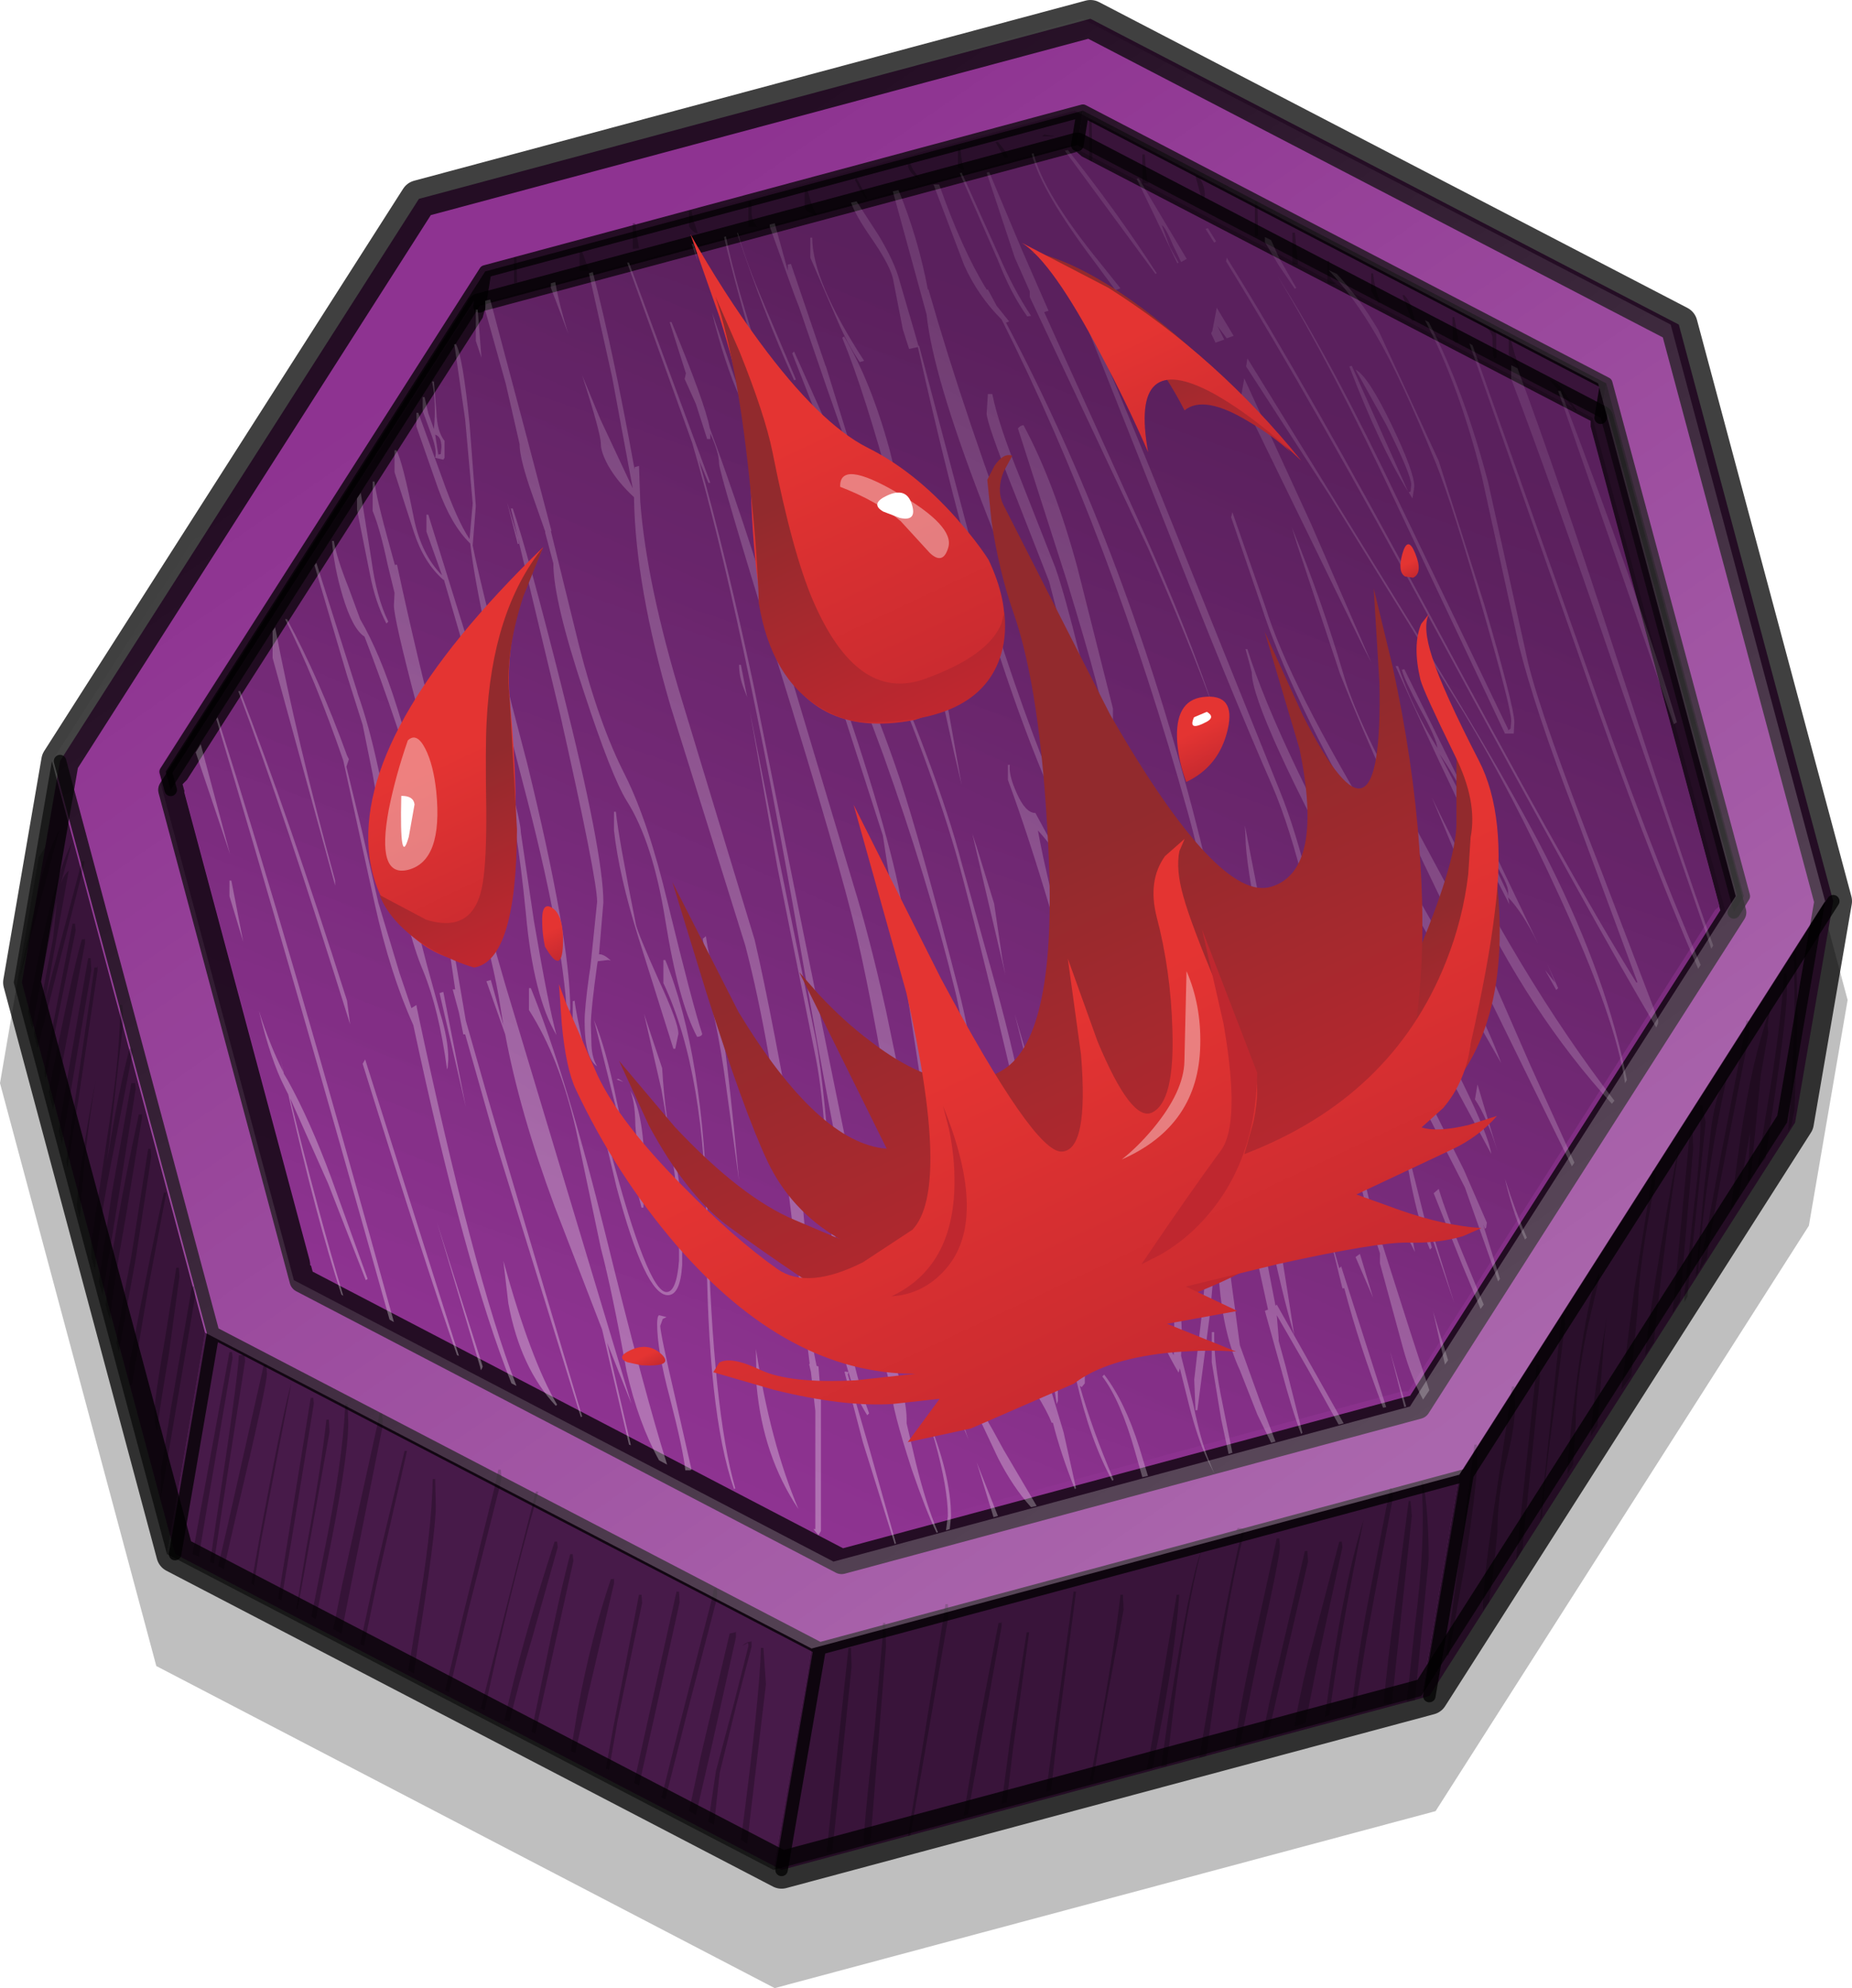
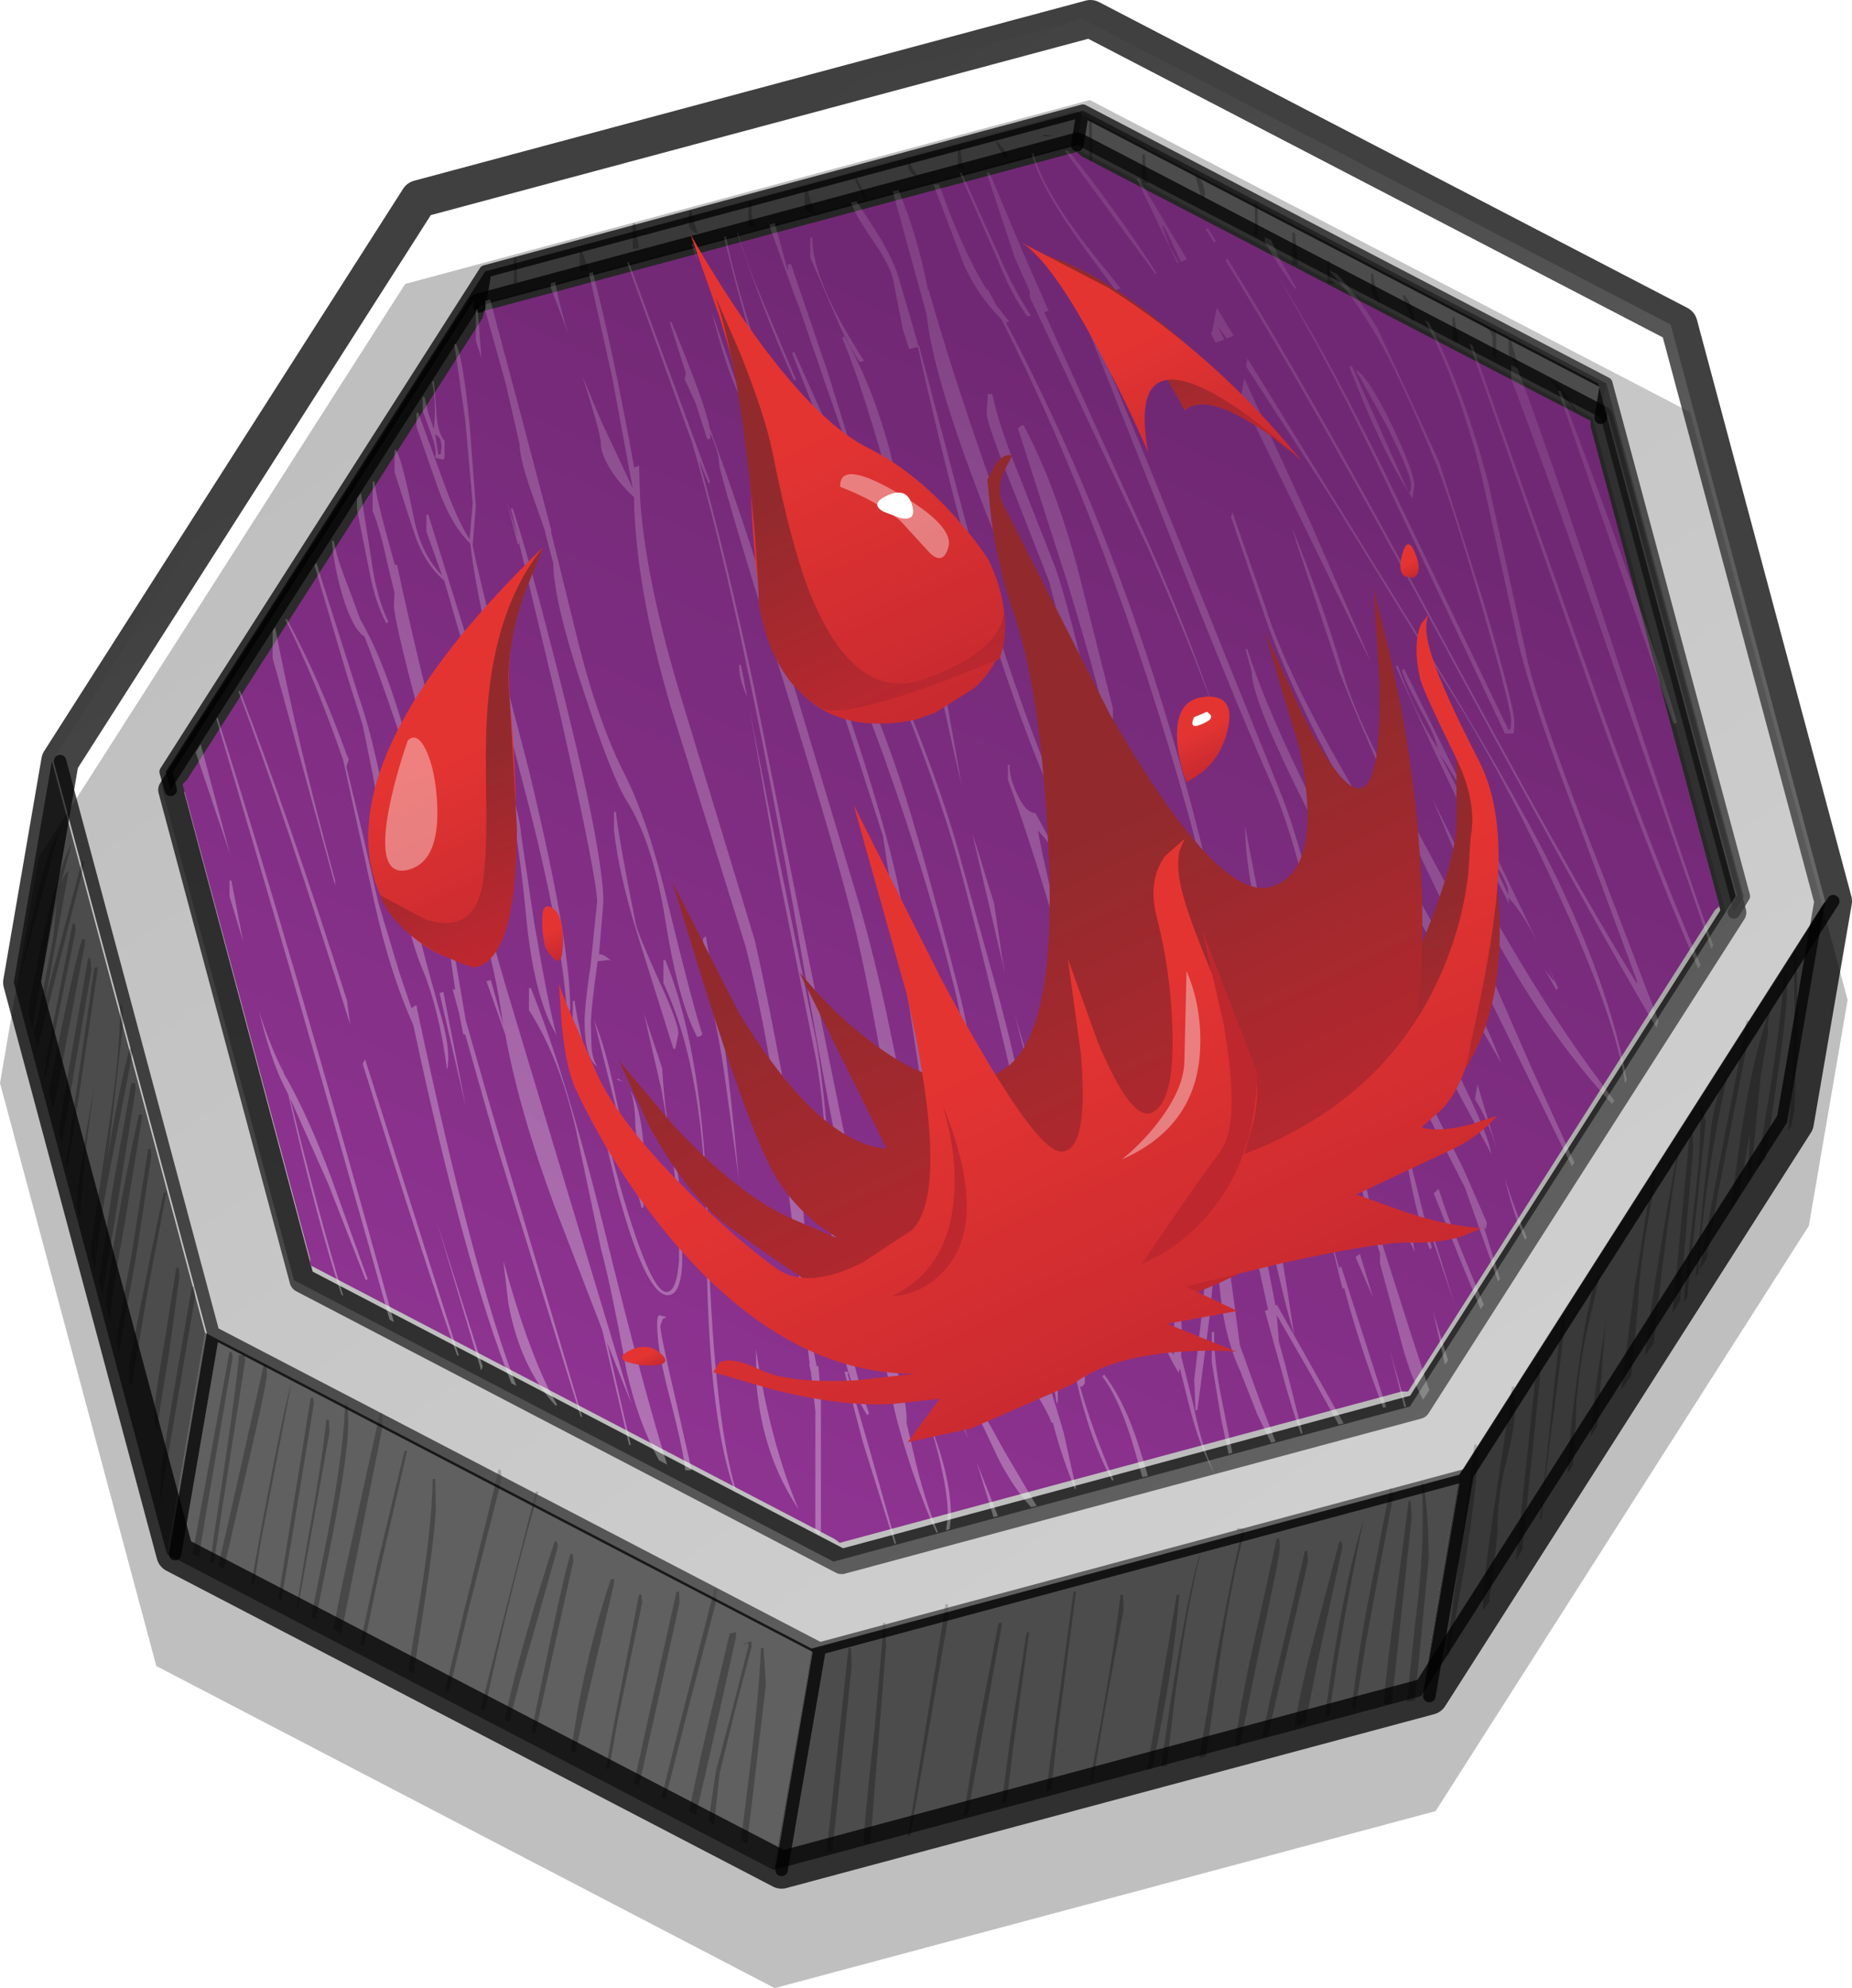
<svg xmlns="http://www.w3.org/2000/svg" xmlns:xlink="http://www.w3.org/1999/xlink" width="148.1px" height="158.95px">
  <g transform="matrix(1, 0, 0, 1, -206.6, -323)">
    <use xlink:href="#object-0" width="148.1" height="158.95" transform="matrix(1, 0, 0, 1, 206.6, 323)" filter="url(#filter-object-0)" />
    <use xlink:href="#object-2" width="97.05" height="111.45" transform="matrix(0.807, -0.38, 0.38, 0.807, 221.1, 360.9)" style="mix-blend-mode: multiply" />
  </g>
  <defs>
    <g transform="matrix(1, 0, 0, 1, 0, 1.5)" id="object-0">
      <use xlink:href="#object-1" width="148.1" height="158.95" transform="matrix(1, 0, 0, 1, 0, -1.5)" />
    </g>
    <g transform="matrix(1, 0, 0, 1, 0, 1.5)" id="object-1">
      <path fill-rule="evenodd" fill="#000000" fill-opacity="0.251" stroke="none" d="M147.75 78.45L144.65 96.5L114.8 143.3L61.95 157.45L12.5 131.7L0 85.1L3.1 67.05L32.4 21.2L87.15 6.5L135.15 31.45L147.75 78.45" />
-       <path fill-rule="evenodd" fill="#8e3391" stroke="none" d="M86.3 59.5L86.1 59.45L86.25 59.55L86.3 59.5M91.85 59.25L91.8 59L91.65 59.4L91.85 59.25M114.75 81.85L114.7 81.85L114.75 82.2L114.75 81.85M146.6 70.55L143.55 88.25L114.3 134.1L62.5 148L14 122.75L1.75 77.05L4.8 59.35L33.5 14.4L87.2 0L134.25 24.45L146.6 70.55M66.4 66.05L66.35 65.9L66.2 66.25L66.4 66.05M76.75 71.25L76.65 71.05L76.7 71.25L76.75 71.25M60.75 66.4L60.8 66.35L60.6 66.3L60.75 66.4M53.95 98.5L53.8 98.15L53.75 98.5L53.95 98.5M52.65 104.85L52.65 104.9L52.8 105.2L52.65 104.85" />
      <path fill="none" stroke="#000000" stroke-opacity="0.749" stroke-width="1" stroke-linecap="round" stroke-linejoin="round" d="M128 31.9L128.45 29.15L86.6 7.35L86.15 10.1M138.65 71.45L139.45 70.15L128.45 29.15M38.35 23L38.35 22.95L38.8 20.2L13.25 60.2L13.65 61.65M114.3 134.1L117.35 116.4L65.55 130.3L62.5 148M14 122.75L17.05 105.05L4.8 59.35M17.05 105.05L65.55 130.3M146.6 70.55L117.35 116.4M38.8 20.2L86.6 7.35" />
      <path fill="none" stroke="#000000" stroke-opacity="0.749" stroke-width="2" stroke-linecap="round" stroke-linejoin="round" d="M86.15 10.1L128 31.9L138.65 71.45L113.4 110.95L67.3 123.35L24.15 100.85L13.65 61.65L38.35 23M38.35 22.95L86.15 10.1" />
      <path fill="none" stroke="#000000" stroke-opacity="0.749" stroke-width="3" stroke-linecap="round" stroke-linejoin="round" d="M143.55 88.25L114.3 134.1L62.5 148L14 122.75L1.75 77.05L4.8 59.35L33.5 14.4L87.2 0L134.25 24.45L146.6 70.55L143.55 88.25" />
      <path fill-rule="evenodd" fill="#000000" fill-opacity="0.6" stroke="none" d="M86.15 10.1L86.6 7.35L128.45 29.15L128 31.9L86.15 10.1" />
      <path fill-rule="evenodd" fill="#000000" fill-opacity="0.702" stroke="none" d="M86.6 7.35L86.15 10.1L38.35 22.95L38.35 23L13.65 61.65L13.25 60.2L38.8 20.2L86.6 7.35" />
      <path fill-rule="evenodd" fill="#000000" fill-opacity="0.502" stroke="none" d="M128 31.9L128.45 29.15L139.45 70.15L138.65 71.45L128 31.9" />
      <path fill-rule="evenodd" fill="#000000" fill-opacity="0.251" stroke="none" d="M126.05 31.4L123.9 28.85Q124.5 28.95 125.1 29.85L126.05 31.25L126.05 31.4M103.55 17.1L103.8 19.65L103.35 19.65L103.35 17.1L103.55 17.1M106.15 19.35L106.3 19.35L106.3 20.3Q106.35 20.95 106.9 21.15L106.65 21.2L106.15 21.15L106.15 19.35M109.65 20.35L109.8 20.35Q110 21.95 110.4 22.65L110.25 22.75L109.65 21.75L109.65 20.35M112.3 22.1Q112.75 22.6 112.85 23.05L113.15 24.1L112.9 24.15L112.15 22.1L112.3 22.1M116.3 23.85L116.65 25.85L116.4 25.9L116.15 25.6L116.15 23.85L116.3 23.85M118.1 24.2L119.6 24.95L119.65 25.25L119.65 27.1L119.5 27.15Q119.35 26.95 119.35 25.6Q119.35 24.65 117.65 24.1L118.1 24.2M91.55 10.85Q91.65 12.7 91.85 13.15L91.35 13.15L91.35 10.85L91.55 10.85M84.35 9.4L83.35 9.4L83.5 9.25L84.35 9.4M87.3 11.4L87.1 11.4L87.1 8.1L87.3 8.1L87.3 8.15L87.35 11.15L87.3 11.4M100.35 17.4L100.35 14.6L100.55 14.6L100.6 17.35L100.35 17.4M96.3 14.4L96.1 14.4L95.6 12.6L95.75 12.55L95.75 12.5L95.8 12.55Q96.35 13.25 96.35 14.15L96.3 14.4M120.8 25.6L121.1 26.7L121.55 28.15L120.65 26.85L120.65 25.6L120.8 25.6M141.1 80.5L141.6 78.85L141.35 80.45L141.4 81.05L140.8 84.5L140 92.65L139.75 93L139.95 89.05L139.7 90.4L139.05 94.15L138.4 95.2L138.95 91.1Q139.85 84.4 141.1 80.55L141.1 80.5M139.9 81.1L138.2 89.7Q136.6 97.9 136.5 99.05L136.45 99.2L135.9 100.05L137.35 92.25L139.4 81.65L139.65 80.1L139.85 80.1L139.9 81.1M141.2 91.1L140.55 91.85L141.2 87.7Q142.4 80.7 142.65 76.55L142.65 76.35L142.85 76.35L142.9 77.7Q142.9 79.95 141.25 90.55L141.2 91.1M132.15 92.1L132.35 92.1L132.4 92.6L132.4 92.7L131.7 96.6Q131 100.9 131 102.75L130.45 108.5L129.65 109.6L130.7 101.5L132 93.3L132.15 92.1M135.35 88.85L135.4 90.3L134.35 102.5L133.75 103.5L135.15 88.85L135.35 88.85M135.9 86.85L136.1 86.85L136.4 88.2L135.65 95.35L135 101.45L134.95 102.15L134.7 102.6L134.7 101.95L135.45 95.05Q136.1 90.05 135.95 87.1L135.9 86.85M132.8 98.25Q133.95 91.25 134.35 89.85Q133.2 96.85 132.25 105.85L131.55 106.9Q131.9 103.55 132.8 98.25M136.85 88.6Q137.25 85.7 138.1 84.6Q136.3 92.8 135.8 100.25L135.6 100.55L136.3 93.25L136.85 88.6M143.75 79.9L143.5 87.2L143.25 88.5L143 88.9Q143.65 81.5 143.45 75.3L143.4 74.6L143.6 74.6L143.65 75L143.75 79.9M72.8 11.6L73 12.05L73.6 12.85Q72.6 12.35 72.6 11.6L72.8 11.6M76.8 10.35Q76.9 11.6 77.1 12L77.05 12.15L76.6 11.85L76.6 10.35L76.8 10.35M80.35 11.15L79.6 9.85L79.8 9.85Q80.6 10.75 80.6 11.1L80.35 11.15M68.75 13.65L68.35 12.85L68.5 12.75L69.35 14.35L69.25 14.4L68.75 13.65M64.35 13.6L64.55 13.6Q65 15.35 65.35 15.65L65.25 15.75L64.5 15.35L64.35 15.1L64.35 13.6M50.6 16.35L50.8 16.35L50.9 17.15L51.1 18.35L50.6 18.4L50.6 16.35M41.1 19.1L41.3 19.1L41.35 21.1L41.1 21.15L41.1 19.1M46.35 20.15L46.35 18.6L46.55 18.6L47.1 20.15L46.35 20.15M59.85 14.6L60.05 14.6L60.1 14.7L60.1 15.55Q60.15 16.3 60.6 16.65L59.85 16.65L59.85 14.6M55.3 15.35L55.4 15.95L55.8 17.15Q55.45 17.15 55.1 16.6L55.1 15.35L55.3 15.35M6.7 67.7L4 78.4L3 82.3L2.7 81.15L3.1 79.5L4.25 73.5L4.55 70.5L2.8 79.35L2.6 80.75L2.45 80.3L2.25 79.4Q4.05 69.25 5.75 65.85L4.85 69.2Q5.1 68.45 5.5 68.1L3.65 78.35L6.55 67.35L6.75 67.35L6.7 67.7M6.05 72.9L4.2 81.95L3.65 84.75L3.55 84.3L3.75 82.95L5.8 72.35L6 72.35L6.05 72.9M6.75 73.6L6.8 73.55L6.8 73.9L4.85 84.2L4.25 87.2L3.9 85.85L3.95 85.5Q5.8 76.1 6.55 73.6L6.75 73.6M2.8 70.9Q3.65 66.75 4.75 64.85L1.55 76.8L1.75 75.75L2.8 70.9M10.85 85.55L9.5 94.1L8.2 102L7.9 100.95L8.95 93.85L10.5 85.1L10.8 85.1L10.85 85.55M10.6 82.65L9.15 90.15Q7.85 96.6 7.6 100.05L7.3 99L7.3 97.9L8.75 88.25Q9.65 82.3 9.6 78.85L9.8 78.85L9.85 80.3L8.75 89.85L8.55 91.35L8.7 90.5Q9.5 85.65 10.35 82.35L10.55 82.35L10.6 82.3L10.6 82.65M7.75 75.85L7.8 75.75L7.8 76.1L6.25 86.55L5.4 91.9L5.3 91.35L5.8 87.85L7.55 75.85L7.75 75.85M7.3 76.1L5.65 85.8L4.95 89.95L4.7 88.95L5.2 85.75L7.05 75.1L7.25 75.1L7.3 76.1M7.65 84.85Q6.75 90.2 6.4 95.8L6.4 95.9L6.2 95.2L6.15 94.9L6.15 94.75Q6.35 91.8 7.55 85.4L7.65 84.85M13.3 93.85L11.85 101.5L10.55 109.2L10.35 109.2L10.35 107.5Q12.15 98.1 13.1 93.85L13.3 93.85M12.05 90.35L12.1 90.95L10.85 99.15L9.5 106.6L9.5 106.55L9.3 105.9Q9.65 103.3 10.5 98.95L11.85 90.35L12.05 90.35M11.35 87.55L11.35 87.9L10.1 95.55Q8.95 101.95 8.8 104.05L8.45 102.85Q9 97.3 11.1 87.6L11.3 87.6L11.35 87.55M45.85 123.3L42.8 137.1L42.5 136.95L43.45 132.35Q44.75 125.95 45.6 122.75L45.8 122.75L45.85 123.3M42.85 117.75L43.05 117.75L42.75 118.85Q40.7 126.05 38.75 135.25L38.45 135.1L40.2 128.15L42.6 118.75L42.85 117.75M44.55 121.75L44.6 122.2L42.6 129.3Q41.4 133.35 40.75 136.15L40.35 136Q41.6 130.2 44.35 121.75L44.55 121.75M58.85 129.4L56.85 138.4L55.65 143.6L55.1 143.3L56.05 138.85L58.35 129.1L58.8 129L58.85 128.95L58.85 129.4M60.1 129.7L60.1 130.15L58.95 134.55L57.55 140.25L57.1 144.4L56.65 144.15L57.25 140.1L58.7 134.65L59.85 130.1Q59.85 129.75 59.7 129.9L59.35 130.1Q59.7 129.75 60.05 129.75L60.1 129.7M57.3 126.4L55.05 135.05L53.2 142.35L52.9 142.2L54.35 136.4L56.95 126.25L57.1 125.5L57.3 125.5L57.35 125.95L57.3 126.4M51.35 126.65L49.4 136L48.7 140L48.45 139.9L49.05 136.55L51.1 126L51.3 126L51.35 126.65M54.3 125.75L54.35 126.6L52.45 135.2L51.1 141.25L50.7 141.05L51.55 137.2L54.1 125.75L54.3 125.75M49.1 124.7L49.1 125.1L47 134.1L46 138.65L45.65 138.5L46.2 135.15Q47.3 129.3 48.85 124.75L49.05 124.75L49.1 124.7M59.25 145.6Q60.75 134.25 60.85 130.25L61.05 130.25L61.25 133.15L60 143.7L59.75 145.9L59.25 145.6M80.05 128.25L80.1 128.15L80.1 128.5L77.4 143.55L77.05 143.7L78.1 137.35L79.85 128.25L80.05 128.25M75.8 126.75L75.85 127.6L75.85 127.7L74.25 136.95L72.8 145.25L72.6 145.3L73.85 137.7L75.45 127.8L75.6 126.75L75.8 126.75M70.6 129.15L70.6 128.25L70.8 128.25L70.85 130.15L69.6 145.85L69.1 145.95L69.1 145.1Q69.25 142.85 69.95 136.6L70.6 129.15M68.1 131.75L67 142.4L66.55 146.5L66.1 146.6L67.85 130.25L68.05 130.25L68.1 131.75M80.1 142.7L80.8 137.4L82.1 129L82.3 129L81 138.4L80.5 142.6L80.1 142.7M25.05 110.25L25.1 110.7L23.3 121.7L22.5 126.45L22.25 126.3L22.95 122L24.85 110.25L25.05 110.25M27.6 110.75L27.8 110.75L27.85 112.25Q27.85 115.2 26 124.2L25.25 127.95L24.9 127.75L25.9 122.7Q27.4 115.35 27.6 110.95L27.6 110.75M21.35 108.3Q21.35 109.2 18.95 119.35L17.9 123.95L17.45 123.7L18.15 120.7L21.1 107.6L21.3 107.6L21.3 107.7L21.35 108.3M30.2 112.3L30.35 111.5L30.55 111.5L30.6 112.25L30.6 112.5L28.05 125.3L27.3 129.1L26.65 128.75L27.35 125.25L30.2 112.3M26.35 113L24.9 121.05L23.8 127.15L23.7 127.1L24.5 122.25Q25.7 115.75 26.1 112L26.3 112L26.35 113M40.05 116L40.1 116.65L39.95 117.4L37.5 127.05L35.9 133.8L35.6 133.65L37.05 127.55L39.6 117.2L39.85 116L40.05 116M34.8 116.75L34.85 118.9Q34.85 121.1 33.35 130.5L33.1 132.3L32.65 132.05L33.25 128.35Q34.55 120.95 34.6 116.75L34.8 116.75M32.35 114.5L32.55 114.5L30.15 125L29.1 130.1L28.8 129.95L30.2 123.45L32.35 114.5M23.3 109.1L20.85 121.8L20.3 125.25L20.1 125.1L20.9 120.65Q22.75 110.8 23.3 109.1M15.55 101.35L15.6 102.15L14.2 110.4L12.8 118.65L12.9 116.55L12.85 116.2L13.65 111.2L15.35 101.35L15.55 101.35M14.3 99.85L14.35 100.55L13.5 106.8Q12.6 112.1 12.6 112.75L12.5 112.85Q12.35 112.35 12.35 111.35Q12.35 110.35 13.25 105.2L14.1 99.85L14.3 99.85M19.6 107.3L17.75 119.2L17.1 123.5L16.8 123.4L17.15 121Q19 109 19.1 106.85L19.55 106.85L19.6 107.3M18.6 107.05L16.5 119.35L15.9 122.95L15.4 122.75L18.35 106.6L18.55 106.6L18.6 107.05M127.9 100.3L127.9 100.65L126.95 104.65Q126 109.2 126 112.45L125.8 115.6L125.35 116.35Q125.4 114.1 126.15 108.35Q127.1 101.55 127.85 100.35L127.9 100.3M125.1 103.6L125.15 104.4L124.25 111.45Q123.55 116.45 123.3 119.8L123.15 120.05L124.8 104.5L124.9 103.6L125.1 103.6M123.15 108.6L121.75 122.3L121.75 122.4L121.7 122.45L121.25 123.25L121.25 123.05L122.9 107.6L123.1 107.6L123.15 108.6M128.3 105.35L127.75 112.5L127.2 113.35Q127.4 110.15 128.5 103.8L128.3 105.35M120.9 109.35L121.1 109.35L121.15 111Q121.15 112.6 120.45 115.35Q119.75 118.1 119.75 120.95L119.4 124.3L119.1 126.35L119.1 126.55L118.6 127.25L118.6 127.15L118.6 126.75Q118.6 124.75 119.75 117.25L120.7 110.95L120.9 109.35M102.3 121.5L102.35 122.15Q102.35 122.95 100.75 130.2L99.15 138.05L98.75 138.2Q99.05 135.35 100.25 129.9L102.1 121.5L102.3 121.5M104.6 123.35L102.85 130.9L101.4 137.25L100.95 137.45Q101.4 134.85 102.35 131.05L104.35 122.5L104.55 122.5L104.6 123.35M107.35 122.2L105.4 131.2L104.4 136.25L103.5 136.55Q103.9 134.2 104.6 131.3L107.1 121.75L107.3 121.75L107.35 122.2M111.3 117.5L111.4 118.05L111.4 118.2L110.4 123.45L109.25 129.7L108.4 135.05L108.1 135.15Q108.4 132.1 109.2 127.6L111 118.3L111.15 117.5L111.3 117.5M117.9 114L118.1 114L118.15 114.95Q118.15 117 117.15 123.55L115.85 130.85L115.65 130.85L117.7 115.65L117.9 114M113.9 117.5Q114.25 120 114.25 123.15L113.15 134.45L112.5 134.55L113.15 128.45Q114 121.9 113.7 117.55L113.65 117L113.8 117L113.9 117.5M112.9 119.7L111.3 134.7L110.65 134.75Q110.85 132.15 111.6 126.55L112.65 118.5L112.8 118.5L112.9 119.7M99.4 121.4Q98.4 125.35 97.5 131.5L96.45 138.9L95.9 139.05L97.35 130.5Q98.7 123.45 99.2 121.45L99.3 121L98.85 120.85L99 120.65L99.55 120.75L99.4 121.4M94.3 126Q93.95 130.85 92.65 137.4L92.15 139.9L91.7 140L92.15 137.55L94.1 126L94.3 126M86.05 125.75L84.6 136.8L84.05 141.65L83.65 141.75L85.85 125.75L86.05 125.75M89.8 126L89.85 127.2L88.35 135.25L87.4 140.9L87.15 140.95Q89.05 130.95 89.6 126L89.8 126M93.3 139.7L92.85 139.75L93.55 134.9Q95.15 124.85 96.05 122.5Q94.85 127.2 93.9 134.65L93.3 139.7M106.3 135.65L105.95 135.75Q107.35 125.35 109.05 120Q107.25 128.6 106.3 135.65" />
      <path fill-rule="evenodd" fill="#000000" fill-opacity="0.702" stroke="none" d="M116.7 116.4L145.95 70.55L142.9 88.25L113.65 134.1L113.95 132.55L116.7 116.4M62 116.5L62.05 116.25L62.15 116.3L62 116.5" />
      <path fill-rule="evenodd" fill="#000000" fill-opacity="0.6" stroke="none" d="M116.7 116.4L113.95 132.55L113.65 134.1L61.85 148L64.55 132.55L64.9 130.3L116.7 116.4M13.35 122.75L1.1 77.05L4.15 59.35L16.4 105.05L14.1 118.55L13.35 122.75" />
      <path fill-rule="evenodd" fill="#000000" fill-opacity="0.498" stroke="none" d="M61.85 148L13.35 122.75L14.1 118.55L16.4 105.05L64.9 130.3L64.55 132.55L61.85 148" />
      <path fill-rule="evenodd" fill="url(#gradient-Lfc3cec2088178501c1ea2e12150c885e)" stroke="none" d="M127.35 31.9L138 71.45L112.75 110.95L66.65 123.35L23.5 100.85L13 61.65L37.7 23L37.7 22.95L85.5 10.1L127.35 31.9M62.05 116.25L61.95 116.25L62 116.5L62.15 116.3L62.05 116.25" />
-       <path fill-rule="evenodd" fill="#000000" fill-opacity="0.502" stroke="none" d="M62 116.5L61.95 116.25L62.05 116.25L62 116.5" />
      <path fill-rule="evenodd" fill="url(#gradient-Leda1b33e91838a3300412749f616535f)" stroke="none" d="M133.6 24.45L145.95 70.55L116.7 116.4L64.9 130.3L16.4 105.05L4.15 59.35L32.85 14.4L86.55 0L133.6 24.45M85.95 7.35L38.15 20.2L12.6 60.2L23.5 100.85L66.65 123.35L112.75 110.95L138.8 70.15L127.8 29.15L85.95 7.35" />
      <path fill-rule="evenodd" fill="url(#gradient-L567c74fd58e5b8dbf829a0b852bdb1fa)" stroke="none" d="M86.5 11L127.2 32.15L127.2 32.6L137.5 70.95L137.15 71.25L112.6 109.75L112.1 109.75L67.15 121.85L66.75 121.55L24.8 99.65L24.8 99.15L14.6 61.2L14.95 60.85L38.6 23.9L38.75 23.35L86.1 10.65L86.5 11" />
-       <path fill-rule="evenodd" fill="url(#gradient-L1e7f86ea753cd54bff688fba64ce23b9)" stroke="none" d="M86.5 11L127.2 32.15L127.2 32.6L137.5 70.95L137.15 71.25L112.6 109.75L112.1 109.75L67.15 121.85L66.75 121.55L24.8 99.65L24.8 99.15L14.6 61.2L14.95 60.85L38.6 23.9L38.75 23.35L86.1 10.65L86.5 11M62.55 116L62.7 115.8L62.6 115.75L62.5 115.75L62.55 116" />
      <path fill-rule="evenodd" fill="url(#gradient-Lcdeb11eddf32e68f598e1ca3ecf04341)" stroke="none" d="M124.8 29.75Q130.95 45.8 134.1 56.25L133.85 56.4L124.6 29.75L124.8 29.75M106.9 20.4Q108.65 22.25 110.2 24.85L115.05 35.35L118.7 46.85Q121.1 55.05 121.1 56.25L121.05 57.15L120.35 57.15L111.7 38.85Q106.5 27.75 102.15 20.55Q106.55 27.45 111.85 38.6L120.6 56.8L120.6 56.9L120.8 56.75L120.85 56.15Q120.85 55.1 118.55 47.15Q116.2 39 114.85 35.6Q112 28.6 110.05 25.3Q108.25 22.2 106.25 20.1L106.9 20.4M114.25 24.25Q117.05 29.65 119 37.05L122.2 51.5Q123.3 56 128.1 68.25L132.6 80.05L132.6 80.3L132.45 80.65Q127.45 72.25 114.95 49.1Q105.05 30.75 98.05 19.4L98.1 19.1Q104.5 29.35 114.1 47.2Q125.45 68.35 130.85 77.05L130.95 77.05L125.95 63.55Q122.75 55.25 121.45 50.05L118.5 36.6Q116.7 29.35 113.95 24.1L114.25 24.25M102.25 19.7L101.15 17.85L101.15 17.45L101.65 17.7L102.3 19.15L103.65 21.5L103.55 21.6L102.25 19.7M82.65 10.75Q83.4 13.9 88 19.55L89.6 21.55L89.2 21.7L87.5 19.4Q83.3 13.85 82.5 10.8L82.65 10.75M85.4 10.5Q89.2 15.25 92.5 20.35L92.4 20.4L85.15 10.55L85.4 10.5M91.05 12.75L94.9 19.2L94.45 19.45L93.8 18.1Q93.2 16.65 92.9 16.5L93.55 18.25L94.25 19.5L94.15 19.55L90.9 12.8L91.05 12.75M82.15 23.8Q80.85 22 79.8 19.3L76.75 12.35L76.9 12.3L79.85 18.85Q81.05 21.65 82.45 23.75L82.15 23.8M82.35 21.8L81.15 19.1L78.9 12.3L79.1 12.25L81.75 18.55L83.85 23.35L83.5 23.45L91.55 41.25Q95 49 97.05 55.15Q95.1 49.8 91.8 42.3L82.35 22.25L82.35 21.8M85.5 20.65Q89 28.55 94 41L102.25 61.5Q105 68.15 107.1 81.85Q108.6 91.8 110.45 98L110.55 98L112.8 105.05L114.3 109.65L113.8 110.4Q112.85 108.65 112.2 106.3L110.35 99.5L110.35 98.7Q108.2 92.2 106.7 81.8Q104.6 68 101.75 61.35Q98.35 53.6 93.4 40.95L85.35 20.65L85.5 20.65M96.6 16.75L97.25 17.8L97.1 17.9L96.4 16.8L96.6 16.75M98.1 25.55L97.35 24.55L97.9 25.65L97.2 25.9L96.85 25.15L96.95 24.95L97.3 23.1L98.65 25.35L98.1 25.55M99.75 27.15L113.4 49.3Q120.9 61.45 123.95 67.6Q128.55 76.8 130.1 84.85L129.95 85.1Q129.2 79.9 124.7 70.15Q120.9 61.85 117.1 55.55L106.35 38.15L99.65 27.8L99.75 27.15M99.5 28.75L104.85 40.4L109.65 51.45L109.05 50.3L99.9 31.55L99.25 30.2L99.5 28.75M81.5 32.65Q81.65 32.5 81.85 32.5Q84.3 37.05 86.15 43.85L89 55.15L89 58.35Q89.35 58.5 88.75 58.5Q87.5 58.5 86 53.1L83.9 45L81.2 38.1Q78.9 32.35 78.9 31.55L79 30L79.35 30Q79.85 32.5 81.65 36.9L84.4 43.9Q85.15 46.05 86.3 50.7Q87.5 55.5 88.25 57.75L88.4 56.55Q88.4 55.05 85.3 44.9L81.4 32.75L81.5 32.65M101.2 47.05Q103.1 53.2 110.35 65.15Q117.95 77.7 120.05 83.5L109.7 65.45Q103.1 53.95 100.85 46.9L98.45 39.85L98.55 39.45L101.2 47.05M121.35 27.95Q124.55 36.5 129.55 51.9Q134.4 66.85 137 74.1L136.85 74.35L129.45 52.95Q124.1 37.35 120.85 28.8L120.85 27.7L121.35 27.95M117.75 26.1L126.7 51.35Q131.75 65.85 136 75.65L135.8 75.95Q131.5 66.05 126.5 51.6L117.5 25.95L117.75 26.1M111.3 32.5Q113.1 36.25 113.1 37.4L112.95 38.35L112.65 37.85L112.8 37.8L112.85 37.25Q112.85 36.45 110.85 32.45L108.4 28.05Q109.4 28.55 111.3 32.5M108.1 27.75L112.6 37.8Q110.35 34.2 107.9 27.8L108.1 27.75M103.3 40.65Q105.7 46.5 107.4 52.3Q108.5 56.15 112.2 62.8L117.85 73.3L122.35 83.6L125.9 91.45L125.7 91.75L116.85 73.7Q110.5 60.85 107.15 52.35L103.7 41.95L103.3 40.65M112.1 52.05L112.3 52L118.6 64.75L123 73.95Q121.7 71.35 120.6 70.25L120.7 70.8Q116.55 62.8 111.6 51.75L111.8 51.75Q113.05 55.35 114.95 58.3Q114.85 57.5 113.6 55.25Q112.3 52.85 112.1 52.05M118.65 65.5Q117.3 62 115.1 58.75L118.6 65.5L118.65 65.5M118.9 66.3L118.9 66.4L120.55 69.9Q120.6 70.35 120.6 69.75Q120.6 69.3 119.75 67.8L118.9 66.3M114.5 62.25Q121.45 76.6 129.1 86.5L128.9 86.75Q122.3 79.55 117.45 69.3L114.5 62.25M99.6 50.4L99.75 50.4Q102.2 58.2 110.9 73.7Q118.85 87.9 119.25 90.75L109.1 71.9Q100.1 55.35 100.1 52.25L99.85 51.3L99.6 50.4M82.8 63.5L85.05 67.65L88.35 74Q91.1 79.6 92 84.25L93.35 94.25Q94.5 103.2 94.5 104.9L94.45 106.9L95.45 110.9Q96 113.6 96.65 115.2L97.1 116.3L96.55 115.2Q95.75 113.45 95.1 110.9L94.35 107.9L94.25 108.25Q91.5 103.65 90 96.35Q88.65 88.25 87.65 84.5Q83.8 69.55 80.6 60.85L80.6 59.65L80.75 59.65Q80.65 60.45 81.3 61.9Q82 63.5 82.8 63.5M99.55 64.5L102.85 81.4L104.45 89.5Q99.6 69.3 99.6 65.45L99.55 64.5M98.25 84.65L100.25 93.85L102 102.9L102.1 102.8L107.45 112.3L107.05 112.4L104.55 107.9L102.1 103.65L102.25 105.45L102.25 105.7L102.8 107.7L104.15 113.05L104.05 113.15Q103.35 111.35 102.4 107.8L101.15 103.3L101.4 103.2L97.55 85.55Q94.55 73.25 89.75 64.4Q75.05 33.1 74.1 23.65L71.4 13.8L71.85 13.7Q73.4 17.45 74.2 21.65L74.25 21.65Q77.15 31.8 82.05 44.75Q86.55 56.45 90 63.65L95.3 75.05Q98.1 81.7 98.25 84.65M88.5 86.1L90.6 96.65Q91.85 103.15 93.85 106.85L93.9 106.3L93.85 106.2L93.9 106.2L93.9 104.5Q93.9 96.05 90.7 83.3Q87.2 69.35 83 64.9Q83.75 69.05 85.55 75.45L88.5 86.1M86.1 97.25Q83.95 90.85 81.15 79.6L86.35 97.25L86.1 97.25M91.85 78.55Q85.85 66.3 83.75 61.25Q80.5 53.55 77.7 43.55Q75.8 36.9 73.4 26.25L72.7 26.4L72.2 24.85L71.45 21Q71.3 19.85 69.55 17.35Q68.45 15.75 68.05 14.7L68.5 14.6L70.25 17.3Q71.55 19.45 71.95 21L73 24.6L73.45 26.15L73.5 26.15L78.1 43.55Q81.05 53.6 84.25 61.4Q86.2 66.05 92.2 78.5Q96.2 87.6 97.05 93.55Q97.9 96.3 98.45 100.85L99.15 106.05L100.75 110.5L102 113.75L101.65 113.85L100.55 111.6L99.15 108.05Q97.85 105.25 97.5 101.1L97.25 98.2L96.75 103.6L95.75 111.25L95.6 111.25L95.5 108.8L96.15 103.2L96.75 96.45Q96.75 89.75 91.85 78.55M118.15 85.2L119.75 90.55Q118.9 87.8 117.95 86.4L118.15 85.2M108.5 75.4L114.65 87.2L117.05 92L118.9 96.25L118.85 96.65L118.75 96.75L118.6 96.4L119.95 100.75L119.8 100.95L117.15 93.45L113.45 86.2Q109.9 79.2 108.35 75.4L108.5 75.4M108.35 76.2L108.35 75.9L108.5 75.9Q110 80.2 111.7 87.05L114.5 98.25L114.35 98.4Q113.45 96.3 112.8 92.95L111.75 87.35L109.95 82.15Q108.35 77.65 108.35 76.2M114.3 96.25L115.65 100.6L116.3 102.7L114.1 96.25L114.3 96.25M112.35 95.95L112.6 95.75L113.15 98.6L112.35 97L112.35 95.95M115.05 93.55Q115.65 95.55 116.9 98.55L118.65 102.8L118.4 103.15L116.9 99.55L114.65 93.9L115.05 93.55M120.35 92.75Q121.2 95.4 122.1 97.45L121.95 97.6Q121.1 95.8 120.45 93.2L120.35 92.75M95 63.5Q88.85 41.45 80.1 24.05Q78.2 22.15 77.1 19.7L74.65 13.25L75.1 13.25Q76.95 18.5 78.9 21.65L79 21.65L79.7 22.95L80.7 24.2L80.45 24.3Q89.75 41.85 95.4 63.35Q99.45 78.8 103.5 105.25Q101.5 98.5 99.25 84.6Q96.9 70.3 95 63.5M124.35 77.05L123.75 75.6L124.6 77.5L124.45 77.65L123.55 76.05L124.35 77.05M61.55 16.45L61.95 16.35L63 20.15L63 19.65L63.25 19.6L66 27.7L66.05 27.8L69.5 38.95Q73.65 52.6 73.65 53.8L73.6 54.25L73.35 54.35Q72.2 49 68.75 40.5L63.35 26.75L63.5 26.6L67.15 34.75Q69.15 39.5 70.25 43.1L70.35 43.1Q69.6 39.3 66.15 29.6L63.9 23.05L63.55 22.15L61.55 16.6L61.55 16.45M64.95 17.5Q64.95 20.95 69.1 27.35L68.75 27.45Q67.8 26.05 67 24.2L64.8 19.1L64.8 17.5L64.95 17.5M44.05 21.15L44.4 21.05Q44.75 23 45.45 25.2L44.05 21.5L44.05 21.15M47.4 20.25Q49 26.35 50.75 36.05L50.75 35.85L51.1 35.75L51.2 38.6Q51.7 45.25 54.6 54.7L60.35 73.65Q61.75 79.65 64 92.6L64.4 97.2L64.5 102Q64.55 103.55 65.1 106.7L65.3 107.7L65.45 107.75L65.65 110.25L65.65 120.9L65.45 121.25L65.05 120.75L65.2 120.75L65.2 111.3L64.85 108.2L64.7 107.55L64.75 107.55L63 93.35Q61.6 81.75 59.6 74.1L53.65 55.05Q50.8 45.35 50.7 38.25Q49.4 37.05 48.65 35.75Q48.05 34.65 48.05 34Q48.05 33.15 46.55 28.5L48 32L50.6 37.55L48.95 28.65L47.1 20.35L47.4 20.25M50.3 19.5L56.8 37.1L56.65 37.1L55.9 35.3Q58.1 43.1 60.3 53.45L64.25 73.1L68.25 92.75L68.75 97.6Q68.95 100.75 69.75 102.5Q72.5 109.4 72.5 111.95L72.5 112.3L73.25 115.5Q74.05 118.75 75 121L74.9 121.05Q74.05 119.3 72.9 115.95Q71.3 111 71.3 109.75L71.3 109.7Q67.95 97.05 63.9 73.65Q59.25 47.1 55.35 33.9L53.55 28.9L50.15 19.5L50.3 19.5M59 17.1Q59.7 19.55 61.05 22.7L63.65 28.85L63.5 28.9Q61.15 23.75 58.95 17.15L59 17.1M58.05 17.4Q58.8 21.2 61.1 28.1L61.1 27.9L61.25 27.9Q62.95 32.7 69.55 47.75Q75.05 60.35 76.9 67.5L79.65 77.4Q81.25 83.2 81.9 87.15Q83.8 98.7 86.75 106.85L86.75 109.1L86.5 109.4L86.35 109.3Q87.3 112.7 89.05 116.8L88.95 116.9Q87.15 113.6 86.05 108.75L86.2 108.75L86.25 108.95L86.25 108.75Q86.25 107.75 82.85 93Q79.4 77.85 77 68.75Q74.95 60.85 69.9 49.05L61.3 29.5L61.25 29.5L61.1 29Q58.9 21.8 57.9 17.45L58.05 17.4M55.5 18.1L55.8 19.4L55.35 18.1L55.3 18L55.45 18L55.5 18.1M53.7 24.25Q56.4 30.8 56.75 32.7Q59.35 39.7 62.1 48.7L68.25 69.25Q69.55 73.45 70.85 79.3L73 89.65L73.55 94.8Q73.85 98.2 74.6 100Q78.5 108.9 78.5 109.95L78.4 110.5L78.25 110.85Q74.2 103.25 72 92.2Q70 79.65 68.5 73.25Q67.2 67.65 62.1 51.2Q57.5 36.25 57.5 35.55Q57.5 34.7 56.8 33.15L56.8 33.6L56.55 33.6L55.65 30.8L54.75 28.8L54.85 28.35L53.55 24.25L53.7 24.25M56.95 23.5L59.45 30.75L59.45 30.85Q58.3 28.65 57.15 24.35L56.95 23.5M58.75 26.65Q60.15 33.95 65.25 48.05Q70.4 62.5 71.85 69.4Q72.6 73.1 73.4 80Q74.25 87.35 74.9 90.75Q76.15 97.45 77.65 101.35Q78.5 103.45 81.75 106.65L83.6 108.95L83.55 108.5L83.7 108.5L85.05 113L86.05 117.5L85.95 117.55Q84.8 114.65 84.2 112.25L84.1 112.25Q83.4 110.45 80.5 106.4Q77.7 102.4 77 100.5Q75.05 95.1 74.25 89L72.15 75.35L70.6 65.3L65.35 49Q59.7 32.15 58.6 26.65L58.75 26.65M44.05 40.95L46.3 50.1Q47.9 56.4 50 60.5Q51.85 64.2 53.4 70.7Q55.4 78.9 56.15 81.15Q56.15 81.35 55.75 81.4Q54.25 78.6 53.2 72.05Q52.2 65.8 50.1 62.5Q48.9 60.55 46.7 53.85Q44.25 46.5 44.25 43.55L43.6 41.1L43.6 41L42.6 38.15Q41.55 35.2 41.55 34L40.45 29.2L38.8 23.3L38.8 22.55L39.2 22.45L41.9 32.6L44.1 40.95L44.05 40.95M41.4 42L40.55 38.65L41.55 41.95L41.4 42M41 39.15Q42.2 42.65 44.9 53.35Q48.25 66.65 48.25 70.65L47.9 74.8Q48.25 74.75 48.85 75.3L48.65 75.25L47.8 75.35L47.75 75.65Q47.25 79.25 47.25 80.4L47.3 82.1Q47.35 83.1 47.75 83.75Q46.75 83.1 46.75 80.15Q46.75 79.1 47.1 76.55L47.2 75.9L47.25 75.45L47.75 70.6Q47.75 68.75 44.8 55.65L40.85 39.15L41 39.15M67.5 25.4Q69.65 29 71.15 34.5L73.4 43.6Q74 45.6 75.45 53.1L76.9 61.25L76.3 58.7Q70.95 34.2 67.35 25.5L67.5 25.4M64.75 44.65Q68.8 51.35 71.95 60.75Q73.65 65.9 76.6 77.4Q77.5 80.85 78.2 85.65L79.35 93.9Q80.1 98.5 82.55 102.85Q84.6 106.5 84.6 110.2L84.6 110.5L84.5 110.75L83.85 106.55Q83.3 104.25 82.1 102.4Q81 100.7 80.25 98.4L79.1 94.25Q78.35 91.55 77.7 86.1Q77.05 80.35 76.35 77.6Q74.2 68.85 70.65 58.9Q67.2 49.45 64.6 44.65L64.75 44.65M38.2 23.25L38.5 27.1L38.05 25.75L38.05 23.25L38.2 23.25M36.3 26.05L36.45 26Q37 26.9 37.55 32.4L38.05 38.95L37.8 42.1Q38.45 45.5 42.15 59.5Q45.6 73.6 45.6 79.15L45.5 79.75L45.35 79.75Q45 73.15 41.75 60.85Q38.25 47.5 37.6 41.95Q36.1 40.5 35.05 37.6L33.3 32.6L33.3 31.5L33.45 31.5L35.35 36.7Q36.55 40.1 37.55 41.6L37.8 38.75L37.2 32.05L36.35 26.15L36.3 26.05M34.7 29L34.9 31.45Q34.95 33 35.55 33.75L35.55 35.1L35.45 35.25L34.8 35.1Q34.95 34.55 34.55 33.4L33.8 31.35L33.8 30.25L33.95 30.25L34.25 31.55L34.7 32.8Q34.9 30.7 34.55 29L34.7 29M31.7 34.5Q32.2 35.4 33.1 39.95Q33.7 42.85 35.35 44.5L34.1 41L34.1 39.65L34.25 39.65L38.3 52.65Q41.65 63.6 41.65 65.05L42.7 72.15Q43.85 78.9 44.5 81.25Q42.65 78.15 42.05 71.5Q41.3 63.9 40.35 61.25Q39.3 58.35 37.35 51.2L35.5 44.85L35.45 44.85Q33.9 43.5 33.1 41.05L31.55 36.25L31.55 34.5L31.7 34.5M35.25 34.8L35.3 34.25Q35.3 33.4 34.8 33.25L35.05 34.85L35.25 34.8M29.95 37Q30.05 38.15 31.2 42.3L31.6 43.75L31.6 43.65L31.75 43.65Q34.8 57.95 40.4 77.2L50.5 110.75L48.55 105.85L50.45 114.05L50.3 114L48.15 104.8L44.35 94.95Q41.55 87.4 40.4 81.2L38.9 76.95L39.25 76.85L40.25 80.45L40 78.9Q39.5 75.65 38.1 70.85L35.5 62.75L33.3 54.8Q31.5 47.95 31.5 46.9L31.55 45.9L31 43.65Q30.4 40.8 29.8 39.35L29.8 37L29.95 37M28.55 38.35L28.85 37.9L29.7 43.25Q30.1 46.25 31.05 48.2L30.9 48.35Q30 46.65 29.55 44.25L28.55 39.25L28.55 38.35M26.7 41.75Q26.9 43.05 27.9 45.55L28.8 48Q30.4 50.75 31.75 55.05L34.35 63.5L35.85 71.9L37.25 80.1L39.25 87.1L46.55 111.75L46.45 111.8L39.65 89.85L37.2 81.2L37.05 81.2L36.7 79.45L36.2 77.6L36.4 77.6L35.65 72.5Q34.95 67.1 34.05 63.95Q31.75 56.1 29.15 49.4Q28.2 48.8 27.4 46.15Q26.7 43.8 26.55 41.75L26.7 41.75M22 48.65Q23.7 57.55 26.8 68.9L26.8 69.3L21.8 51.1L21.8 48.95L22 48.65M22.95 48Q25.5 52.7 27.75 58.9L27.9 59.2L27.7 59.8L28.95 64.95L30.25 70.65L31.95 76.3L32.9 79.1L33.3 78.85L33.35 79.15Q37.85 100.4 41.3 109.3L40.9 109.1Q37.2 99.85 33.05 80.45Q31.2 76.35 29.95 70.7L27.45 59.3Q25.2 52.75 22.8 48L22.95 48M25.3 43.5L28.55 53.75L28.6 53.95Q29.5 56.45 30.25 59.95Q31.6 66 32.1 67.7L34.1 75.5L35.2 79.5Q35.85 81.6 35.85 83.2L35.8 83.85L35.75 84Q35.1 79.2 33.85 76.15Q33.15 74.5 32.6 72.25L31.75 68.3L30.65 64.3Q30.05 62 29.8 60.4L29 56.45L27.75 52.5L25.15 43.7L25.3 43.5M19.2 53.75Q23 63.55 27.75 78.5L28 80.4Q22.7 63.4 19.05 53.75L19.2 53.75M17.4 55.85Q23.2 74.1 31.5 104.2L31.15 104Q23.1 75.3 17.3 56L17.4 55.85M16.05 58L18.4 66.8L15.65 58.65L16.05 58M19.45 73.8L18.35 70.15L18.35 68.9L18.5 68.9L19.45 73.8M35.45 77.8L37.25 87L35.15 77.9L35.45 77.8M29.2 83.2L36.7 106.9L36.55 106.85Q34.15 100.05 29 83.55L29.2 83.2M23 84.85Q24.8 88.1 26.5 92.7L29.4 100.75L29.25 100.85L26.25 93.15L23.2 86.3Q25.5 95.65 27.45 102.1L27.3 102Q25.3 95.9 23.05 86L22.75 85.4Q21.65 83.25 20.7 79.3Q21.55 82 22.65 84.2L22.4 83.05L22.7 84.35L23 84.85M78.1 66.2L79.5 70.75L80.15 75.15L80.4 76.45L77.75 65.15L78.1 66.2M59.75 54.25L59.5 53.6Q59.1 52.6 59.1 51.65L59.25 51.65L59.75 54.25M49.25 63.4Q49.45 65.4 50.85 72.4Q51 73.1 52.65 76.8Q54.25 80.25 54.25 81.15L54 82.35L53.85 82.35L51.05 73.45Q49.5 68.5 49.1 64.9L49.1 63.4L49.25 63.4M56.45 73.35Q56.9 76.65 59.3 82.6L61.1 87.2L61.15 88.45L60.6 87L57.55 79.55L57.55 79.65Q58.1 82.25 59.1 92.9L58.05 85.25Q57.3 79.6 55.95 75.45L56.65 77L56.7 77L56.2 73.55L56.45 73.35M55.05 73.05L55.2 73L55.3 73.65L55.05 73.05M57.45 79.25L57.35 78.05Q57.2 77.35 56.8 77.3L57.45 79.25M53.2 75.25Q56.3 82.8 56.6 96.35Q57 111.25 58.8 117.5L58.7 117.55Q56.55 111.45 56.5 97.4Q56.45 84.3 53.05 77.1L53.05 75.25L53.2 75.25M52.95 83.9Q53.2 88.05 53.95 91.1Q54.55 93.65 54.55 96.8L54.55 99.65Q54.4 102.05 53.4 102.05Q51.6 102.05 49.3 93.4Q46.9 83.15 45.8 80.05L45.8 78.55L45.95 78.5Q46.25 81.05 48.8 90.45Q51.8 101.8 53.3 101.8Q54.1 101.8 54.3 99.3L54.3 96.8Q54.3 93.55 52.9 85.65L51.5 79.55L52.95 83.9M42.3 77.5L42.45 77.5Q45.3 84.55 48.45 97.3Q51.55 109.9 53.35 115.6L52.7 115.25Q51.05 112.25 50.1 108.1Q48.95 101.7 48.05 98.3L46.05 88.8Q44.75 83.1 42.3 79.25L42.3 77.5M49.85 85L49.3 84.8L49.45 84.75L49.85 85M47.5 80.05Q48.45 82.3 49.3 86.45Q50.25 90.95 51.2 93.05L51.3 91.7Q50.8 89.25 50.8 88.15Q50.75 86.5 50.4 85.7Q51.55 87.55 51.55 92.65L51.45 95.05L51.3 95.05L49.05 86.25L47.5 80.05M66.05 90.25Q65.75 85.7 65.25 83.15L62.15 67.75L59.95 55.3L62.2 66.7L65.25 81.65Q65.95 85.2 66.75 96.65Q67.4 105.8 69.5 111.5L69.35 111.65Q68.4 110.15 67.85 108.2L67.8 108.4L69.5 114.25L71.65 121.9L71.55 121.95L69 113.8L67.55 108.25L67.55 108.15L67.85 108.2Q67.35 106.6 67.1 104.65L66.5 97.4L66.05 90.25M72.8 108.8L73 109.2L72.7 108.8L72.8 108.8M76.45 109.5Q76.6 111.2 77.45 113.6L76.3 110.8L76.3 109.5L76.45 109.5M77.45 109.65Q78.45 111.05 80.25 114.4L82.9 118.9L82.45 119Q81 117.4 79.8 115.05L77.3 109.75L77.45 109.65M74.1 111.7Q76.05 116.35 76.05 119.75L75.95 120.75L75.65 120.85L75.8 119.7Q75.8 117.5 74.75 113.7L74.1 111.7M79.45 119.8L78.1 115.4L79.8 119.7L79.45 119.8M52.7 103.65L53.3 103.8L53 103.95L52.8 104.5Q52.8 105.1 53.95 110.05L55.3 116L55.2 116.05L54.8 116.05Q54.65 114.45 53.55 110.2Q52.55 106.45 52.55 104.35Q52.55 103.75 52.7 103.65M60.45 106.35Q61.6 113.85 63.85 119.15Q61 114.9 60.5 109.25L60.45 106.35M44.45 110.9Q41.6 107.85 40.65 102.7L40.25 99.3Q42.45 107.25 44.55 110.8L44.45 110.9M38.4 107.8L34.95 96.25L38.6 107.75L38.55 107.9L38.45 108.05L38.4 107.8M115.55 107.6L114.6 103.35L115.8 107.25L115.55 107.6M112.3 111L111.15 106.5L112.45 110.95L112.3 111M108.4 99L108.75 98.75L109.8 102.25L108.4 99M107.25 99.75L110.85 111L110.6 111.05Q108.7 106.05 107.5 101.5L107.35 101.5L106.2 96.8L107.1 99.9L107.25 99.75M97.1 105L97.1 105.05Q97.05 107.3 97.75 110.65L98.55 114.65L98.25 114.75L97.65 111.95L96.9 107.4L96.9 105L97.1 105M88.3 108.4Q89.95 110.55 91.1 114.2L91.8 116.5L91.35 116.6L90.75 114.5Q89.6 110.45 88.15 108.55L88.3 108.4" />
    </g>
    <linearGradient gradientTransform="matrix(0.018, -0.051, 0.07, 0.024, 75.1, 67.5)" gradientUnits="userSpaceOnUse" spreadMethod="pad" id="gradient-Lfc3cec2088178501c1ea2e12150c885e" x1="-819.2" x2="819.2">
      <stop offset="0" stop-color="#000000" stop-opacity="0" />
      <stop offset="1" stop-color="#000000" stop-opacity="0.2" />
    </linearGradient>
    <linearGradient gradientTransform="matrix(-0.04, -0.059, 0.071, -0.049, 77.65, 68.6)" gradientUnits="userSpaceOnUse" spreadMethod="pad" id="gradient-Leda1b33e91838a3300412749f616535f" x1="-819.2" x2="819.2">
      <stop offset="0" stop-color="#ffffff" stop-opacity="0.251" />
      <stop offset="1" stop-color="#ffffff" stop-opacity="0" />
    </linearGradient>
    <linearGradient gradientTransform="matrix(-0.023, 0.052, -0.093, -0.042, 74.5, 74.4)" gradientUnits="userSpaceOnUse" spreadMethod="pad" id="gradient-L567c74fd58e5b8dbf829a0b852bdb1fa" x1="-819.2" x2="819.2">
      <stop offset="0" stop-color="#712874" stop-opacity="1" />
      <stop offset="1" stop-color="#8e3391" stop-opacity="1" />
    </linearGradient>
    <linearGradient gradientTransform="matrix(0.018, -0.051, 0.07, 0.024, 75.65, 67)" gradientUnits="userSpaceOnUse" spreadMethod="pad" id="gradient-L1e7f86ea753cd54bff688fba64ce23b9" x1="-819.2" x2="819.2">
      <stop offset="0" stop-color="#000000" stop-opacity="0" />
      <stop offset="1" stop-color="#000000" stop-opacity="0.2" />
    </linearGradient>
    <linearGradient gradientTransform="matrix(-0.033, 0.058, -0.06, -0.034, 75.85, 67.15)" gradientUnits="userSpaceOnUse" spreadMethod="pad" id="gradient-Lcdeb11eddf32e68f598e1ca3ecf04341" x1="-819.2" x2="819.2">
      <stop offset="0" stop-color="#ffffff" stop-opacity="0.09" />
      <stop offset="1" stop-color="#ffffff" stop-opacity="0.314" />
    </linearGradient>
    <g transform="matrix(1, 0, 0, 1, 0, 0)" id="object-2">
      <use xlink:href="#object-3" width="97" height="111.45" transform="matrix(1, 0, 0, 1, 0.05, 0)" />
      <use xlink:href="#object-4" width="6.85" height="10.35" transform="matrix(1, 0, 0, 1, 52.95, 25.45)" />
      <use xlink:href="#object-6" width="74.3" height="81" transform="matrix(1, 0, 0, 1, 0, 19.75)" />
      <use xlink:href="#object-7" width="7.3" height="10.6" transform="matrix(1, 0, 0, 1, 2, 30.2)" />
      <use xlink:href="#object-9" width="2.55" height="4.25" transform="matrix(1, 0, 0, 1, 3.8, 34.5)" />
      <use xlink:href="#object-10" width="12.45" height="12.8" transform="matrix(1, 0, 0, 1, 50.1, 78.7)" />
    </g>
    <g transform="matrix(1, 0, 0, 1, -0.05, 0)" id="object-3">
      <path fill-rule="evenodd" fill="url(#gradient-L6d6762d6f0455d2c562f2d20673153b5)" stroke="none" d="M90.8 40.55Q89.95 38.5 88.6 36.55Q86 32.6 83.8 33.15Q83.7 29.75 82.8 25.7Q81.05 17.65 77.25 14.35L78.5 15.3Q80.1 16.75 81.75 19.1Q87 26.65 90.8 40.55" />
      <path fill-rule="evenodd" fill="url(#gradient-L0aacba24391b59dc236c87af2a80b83f)" stroke="none" d="M74.35 92.45L81.25 86.75Q88.45 80.35 90.05 77.1L93 70.85L94 68.55L93.6 72.75Q92.9 77.9 91.45 82.35Q86.85 96.7 76.65 99.35Q66.4 102 69.35 97.5Q70.3 96.1 72.4 94.15L74.35 92.45" />
      <path fill-rule="evenodd" fill="url(#gradient-L0ac59a07a91152a1fa76575083109d73)" stroke="none" d="M65.5 33.85L66.15 55Q67.75 74.5 72.7 75.1Q77.6 75.75 80.2 65L81.85 54.15L81.75 62.35Q82 70.55 83.85 70.55Q85.7 70.55 89.2 62.7L92.35 54.8L90.9 61.85Q88.95 70.35 86.1 77.7Q77.1 101.2 63.2 104.25Q49.3 107.3 34.7 101Q30.15 99.05 26.05 96.4L22.9 94.1Q19.3 88.55 15.7 82Q13.45 77.9 13.05 70.7L13.1 64.3L15.1 71.8Q17.8 80.1 21.3 83.95L24.25 87.25L24.1 87.05Q21.3 82.95 21.3 78.05Q21.3 73.15 22.8 62L24.25 51.85L24.65 64.9Q26.1 78.6 31.45 81.65L31.1 64L31.85 66.6Q32.85 69.7 34.2 72.25Q38.35 80.35 43.9 79.7Q49.65 79.05 56.1 63.3Q61.45 50.35 62.2 43Q62.6 39.15 63.9 34.8L65.15 31.25L66.25 30.4Q67.5 29.65 68.1 30.25L66.8 31.2Q65.5 32.4 65.5 33.85" />
      <path fill-rule="evenodd" fill="url(#gradient-L29811fbb95a05c9501b91836242cfdec)" stroke="none" d="M46.15 21.75Q48.45 16.65 49.65 7.8L50.45 0Q50.9 6.05 51.95 11.4Q53.7 20.25 56.65 24.05Q59.55 27.7 61.15 33.1Q61.95 35.85 62.2 37.8Q62.2 45.75 56.15 47.65L52 48.15L50.1 47.95Q40.75 45.6 41.4 36.55Q41.7 31.8 46.15 21.75" />
      <path fill-rule="evenodd" fill="url(#gradient-L52fd90774cb8d649c2d92ebb1c103e6a)" stroke="none" d="M11 57.65L10.8 64.65Q10.8 69.3 13.45 76.8Q15.6 83 18 87.25Q19.65 90.1 25.2 89.95L30.45 89.2Q35.15 87.35 39 69.75L41.9 52.5L42.35 69.9Q43.25 87.5 45.5 88.55Q47.75 89.6 50.8 81.45L53.4 73.15L52.65 81Q52.3 88.85 54.35 88.85Q56.6 88.85 59.15 82.95Q61.3 78.05 62.2 73.15Q62.85 69.85 65.2 68.55L67.45 67.9L66.55 68.7Q65.55 70.05 65.15 72.5Q64.7 75.05 64.45 81.35L64.2 89.2Q64.2 90.85 62.25 93.45L60.25 95.75Q74.4 96.8 83.95 87.85Q86.95 85.05 89.1 81.6L90.7 78.7Q92.65 76.05 92.55 71.5Q92.45 65.05 92.65 64Q93.3 60.9 94.85 59.5L95.85 59Q94.8 59.8 94.45 62.7Q94.05 65.8 94.3 72.8Q94.5 78.35 89.8 85.7Q87.3 89.7 82.85 95.4Q81 98.3 78.15 99.6L75.65 100.35Q76.7 101.35 79.55 101.95L82.2 102.3Q79.9 103.3 77.3 103.3L67.8 103.3L70.75 106.25Q73.7 109.15 76.65 110.8L74.85 110.75Q72.55 110.4 70.1 109.15Q67.65 107.95 58.8 105.95L50.45 104.25L53.7 108.2L47.5 106.55L52.05 111.45Q49.95 110.25 47.05 109.15Q41.35 107.05 37.65 107.85L27.6 107.55L21.95 106.25L26.2 103.95L22.25 102.6Q18.15 101 13.1 96.9L8.85 93.15L9.7 92.6Q10.9 92.5 12.75 94.75Q14.6 97 20.1 99.25L25.2 101Q14.85 96.2 10.7 81.4Q8.5 73.4 8.5 64.95Q8.5 62.9 9.85 59.15L11.15 55.8L11 57.65" />
      <path fill-rule="evenodd" fill="url(#gradient-L7c58add43021e917596171e67904be74)" stroke="none" d="M26.55 19.75L23.25 22.65Q19.65 26.4 18 30.9Q14.95 39.35 12 44.5Q7.45 52.4 4.25 50.25Q2 48.75 0.85 45.75Q-0.6 42.1 0.65 38.2Q4.2 27.4 26.55 19.75" />
      <path fill-rule="evenodd" fill="url(#gradient-L3c2eb9fd8bd609157852df744a5fa70b)" stroke="none" d="M79.25 35.15Q79.4 30.5 79.15 25.4Q78.75 16.05 77 13.35L82.3 20.3Q88.5 30.05 91.35 41.7Q89.3 36.4 86.8 32.9Q81.7 25.95 79.25 35.15" />
-       <path fill-rule="evenodd" fill="url(#gradient-L489e3fafd161140e37cc8a69bc56f2ac)" stroke="none" d="M50.1 6L49.95 11.4Q49.6 17.45 48.8 20.75Q46.55 29.75 46.4 34.45Q46.1 44.35 52.4 45Q58.55 45.6 60.85 43.4L61.5 42.6L61.4 42.85Q60.65 44.9 59.3 46.25Q54.95 50.6 46.15 46.3Q44.35 45.5 42.9 43.35Q40.05 39.1 41.9 32.55Q43.65 28.55 45.5 23.2Q49.3 12.55 50.1 6" />
+       <path fill-rule="evenodd" fill="url(#gradient-L489e3fafd161140e37cc8a69bc56f2ac)" stroke="none" d="M50.1 6L49.95 11.4Q49.6 17.45 48.8 20.75Q46.55 29.75 46.4 34.45Q46.1 44.35 52.4 45Q58.55 45.6 60.85 43.4L61.5 42.6L61.4 42.85Q60.65 44.9 59.3 46.25Q44.35 45.5 42.9 43.35Q40.05 39.1 41.9 32.55Q43.65 28.55 45.5 23.2Q49.3 12.55 50.1 6" />
      <path fill-rule="evenodd" fill="url(#gradient-L624fd43c0c6bfba80f47f95e75b94b01)" stroke="none" d="M70.55 59.75Q71.9 56.3 74.35 57.1Q77.2 58.05 75.1 60.7Q73 63.35 69.75 63.35Q69.9 61.45 70.55 59.75" />
      <path fill-rule="evenodd" fill="url(#gradient-L3198ba6e7f81138726f5343e4f7f1bab)" stroke="none" d="M95.95 55.45L95.35 55.05Q94.9 54.4 95.95 53.15Q97.15 51.75 97.05 53.55Q96.95 55.45 95.95 55.45" />
      <path fill-rule="evenodd" fill="url(#gradient-L1116c1fe7d4effa35d80bbb46c38e388)" stroke="none" d="M3.3 89.85L2.25 89.05Q1.5 88.2 2.95 88.2Q4.75 88.2 5.35 89.75Q5.9 91.25 3.3 89.85" />
      <path fill-rule="evenodd" fill="url(#gradient-Le2a11d139b298d1bcf1513b6f12b5937)" stroke="none" d="M13.45 49.25Q14.25 50.3 12.95 52.8Q11.7 55.2 11.45 52.2Q11.7 51.15 12.1 50.25Q12.85 48.45 13.45 49.25" />
    </g>
    <linearGradient gradientTransform="matrix(0, -0.009, -0.009, 0, 84, 33.4)" gradientUnits="userSpaceOnUse" spreadMethod="pad" id="gradient-L6d6762d6f0455d2c562f2d20673153b5" x1="-819.2" x2="819.2">
      <stop offset="0" stop-color="#bf272f" stop-opacity="1" />
      <stop offset="1" stop-color="#922a2d" stop-opacity="1" />
    </linearGradient>
    <linearGradient gradientTransform="matrix(0, -0.01, -0.01, 0, 81.35, 91.6)" gradientUnits="userSpaceOnUse" spreadMethod="pad" id="gradient-L0aacba24391b59dc236c87af2a80b83f" x1="-819.2" x2="819.2">
      <stop offset="0" stop-color="#bf272f" stop-opacity="1" />
      <stop offset="1" stop-color="#922a2d" stop-opacity="1" />
    </linearGradient>
    <linearGradient gradientTransform="matrix(0, -0.025, -0.025, 0, 52.65, 84.6)" gradientUnits="userSpaceOnUse" spreadMethod="pad" id="gradient-L0ac59a07a91152a1fa76575083109d73" x1="-819.2" x2="819.2">
      <stop offset="0" stop-color="#bf272f" stop-opacity="1" />
      <stop offset="1" stop-color="#922a2d" stop-opacity="1" />
    </linearGradient>
    <linearGradient gradientTransform="matrix(0, 0.022, 0.022, 0, 51.8, 38.25)" gradientUnits="userSpaceOnUse" spreadMethod="pad" id="gradient-L29811fbb95a05c9501b91836242cfdec" x1="-819.2" x2="819.2">
      <stop offset="0" stop-color="#e43432" stop-opacity="1" />
      <stop offset="1" stop-color="#bf272f" stop-opacity="1" />
    </linearGradient>
    <linearGradient gradientTransform="matrix(0, 0.027, 0.027, 0, 52.4, 99.35)" gradientUnits="userSpaceOnUse" spreadMethod="pad" id="gradient-L52fd90774cb8d649c2d92ebb1c103e6a" x1="-819.2" x2="819.2">
      <stop offset="0" stop-color="#e43432" stop-opacity="1" />
      <stop offset="1" stop-color="#bf272f" stop-opacity="1" />
    </linearGradient>
    <linearGradient gradientTransform="matrix(0, 0.014, 0.014, 0, 13.3, 44.3)" gradientUnits="userSpaceOnUse" spreadMethod="pad" id="gradient-L7c58add43021e917596171e67904be74" x1="-819.2" x2="819.2">
      <stop offset="0" stop-color="#e43432" stop-opacity="1" />
      <stop offset="1" stop-color="#bf272f" stop-opacity="1" />
    </linearGradient>
    <linearGradient gradientTransform="matrix(0, 0.013, 0.013, 0, 84, 35.8)" gradientUnits="userSpaceOnUse" spreadMethod="pad" id="gradient-L3c2eb9fd8bd609157852df744a5fa70b" x1="-819.2" x2="819.2">
      <stop offset="0" stop-color="#e43432" stop-opacity="1" />
      <stop offset="1" stop-color="#bf272f" stop-opacity="1" />
    </linearGradient>
    <linearGradient gradientTransform="matrix(0, -0.014, -0.014, 0, 51.55, 36.8)" gradientUnits="userSpaceOnUse" spreadMethod="pad" id="gradient-L489e3fafd161140e37cc8a69bc56f2ac" x1="-819.2" x2="819.2">
      <stop offset="0" stop-color="#bf272f" stop-opacity="1" />
      <stop offset="1" stop-color="#922a2d" stop-opacity="1" />
    </linearGradient>
    <linearGradient gradientTransform="matrix(0, 0.003, 0.003, 0, 72.8, 62)" gradientUnits="userSpaceOnUse" spreadMethod="pad" id="gradient-L624fd43c0c6bfba80f47f95e75b94b01" x1="-819.2" x2="819.2">
      <stop offset="0" stop-color="#e43432" stop-opacity="1" />
      <stop offset="1" stop-color="#bf272f" stop-opacity="1" />
    </linearGradient>
    <linearGradient gradientTransform="matrix(0, 0.001, 0.001, 0, 96.15, 54.9)" gradientUnits="userSpaceOnUse" spreadMethod="pad" id="gradient-L3198ba6e7f81138726f5343e4f7f1bab" x1="-819.2" x2="819.2">
      <stop offset="0" stop-color="#e43432" stop-opacity="1" />
      <stop offset="1" stop-color="#bf272f" stop-opacity="1" />
    </linearGradient>
    <linearGradient gradientTransform="matrix(0, 0.001, 0.001, 0, 3.7, 90)" gradientUnits="userSpaceOnUse" spreadMethod="pad" id="gradient-L1116c1fe7d4effa35d80bbb46c38e388" x1="-819.2" x2="819.2">
      <stop offset="0" stop-color="#e43432" stop-opacity="1" />
      <stop offset="1" stop-color="#bf272f" stop-opacity="1" />
    </linearGradient>
    <linearGradient gradientTransform="matrix(0, 0.002, 0.002, 0, 12.55, 52.75)" gradientUnits="userSpaceOnUse" spreadMethod="pad" id="gradient-Le2a11d139b298d1bcf1513b6f12b5937" x1="-819.2" x2="819.2">
      <stop offset="0" stop-color="#e43432" stop-opacity="1" />
      <stop offset="1" stop-color="#bf272f" stop-opacity="1" />
    </linearGradient>
    <g transform="matrix(1, 0, 0, 1, 0, 0.15)" id="object-4">
      <use xlink:href="#object-5" width="6.85" height="10.35" transform="matrix(1, 0, 0, 1, 0, -0.15)" />
    </g>
    <g transform="matrix(1, 0, 0, 1, 0, 0.15)" id="object-5">
      <path fill-rule="evenodd" fill="#ffffff" fill-opacity="0.376" stroke="none" d="M4.4 3.25Q7.8 8.15 6.45 9.65Q5.35 10.9 4.75 9.4L3.6 5.7Q2.45 3.15 0 0.6Q1 -1.7 4.4 3.25" />
    </g>
    <g transform="matrix(1, 0, 0, 1, 0, -19.75)" id="object-6">
      <path fill-rule="evenodd" fill="#ffffff" stroke="none" d="M56.6 31L55.5 29.85Q54.7 28.7 56.4 28.7Q58.3 28.7 58.1 30.3Q57.9 32 56.6 31" />
      <path fill-rule="evenodd" fill="#ffffff" stroke="none" d="M73.7 59.25Q71.75 59.35 72.85 58.4L74.1 58.45Q74.6 59.2 73.7 59.25" />
      <path fill-rule="evenodd" fill="#bf272f" stroke="none" d="M65.4 75.9L64.4 89.65Q60.7 97.2 53.85 99.75Q51.7 100.55 49.5 100.7L47.7 100.75Q54.25 96.85 58.5 94.55Q61.15 93.1 63.55 84.35L65.4 75.9" />
      <path fill-rule="evenodd" fill="#bf272f" stroke="none" d="M31.55 93.7Q28.85 94.85 26.2 93.8Q32.35 93.8 35.6 87.1Q36.65 84.95 37.25 82.45L37.65 80.35Q37.05 91.4 31.55 93.7" />
      <path fill-rule="evenodd" fill="url(#gradient-L1f789c80fadc2957c3b25ae591353d45)" stroke="none" d="M23.05 23Q19.25 27.05 18 30.9L13.65 41.65Q8.6 52.25 4.9 51.2Q3.6 50.05 2.3 48.3Q-0.2 44.75 0 41.7L2.85 45.5Q6.2 48.55 8.85 44.65Q10.05 42.9 11.9 38.9Q14.3 33.6 15.25 31.85Q19.95 22.95 26.55 19.75L23.05 23" />
    </g>
    <linearGradient gradientTransform="matrix(0, -0.01, -0.01, 0, 13.25, 42.65)" gradientUnits="userSpaceOnUse" spreadMethod="pad" id="gradient-L1f789c80fadc2957c3b25ae591353d45" x1="-819.2" x2="819.2">
      <stop offset="0" stop-color="#bf272f" stop-opacity="1" />
      <stop offset="1" stop-color="#922a2d" stop-opacity="1" />
    </linearGradient>
    <g transform="matrix(1, 0, 0, 1, 0, 0)" id="object-7">
      <use xlink:href="#object-8" width="7.3" height="10.6" transform="matrix(1, 0, 0, 1, 0, 0)" />
    </g>
    <g transform="matrix(1, 0, 0, 1, 0, 0)" id="object-8">
      <path fill-rule="evenodd" fill="#ffffff" fill-opacity="0.376" stroke="none" d="M7.3 1.4Q7.35 3 6.55 5.3Q4.45 11.2 1.25 10.55Q-1.6 9.95 2 4.95Q3.85 2.45 6.2 0.05Q7.25 -0.3 7.3 1.4" />
    </g>
    <g transform="matrix(1, 0, 0, 1, -3.8, -34.5)" id="object-9">
-       <path fill-rule="evenodd" fill="#ffffff" stroke="none" d="M5.55 34.5Q6.55 34.95 6.3 35.7L4.6 38.1Q2.6 40.4 5.55 34.5" />
-     </g>
+       </g>
    <g transform="matrix(1, 0, 0, 1, 0, 0)" id="object-10">
      <use xlink:href="#object-11" width="12.45" height="12.8" transform="matrix(1, 0, 0, 1, 0, 0)" />
    </g>
    <g transform="matrix(1, 0, 0, 1, 0, 0)" id="object-11">
      <path fill-rule="evenodd" fill="#ffffff" fill-opacity="0.376" stroke="none" d="M0 12.8Q1.75 12.4 3.7 11.5Q7.65 9.65 8.85 7.2L12.45 0Q12.35 3.3 10.75 6.5Q7.55 13 0 12.8" />
    </g>
  </defs>
  <filter id="filter-object-0" filterUnits="userSpaceOnUse">
    <feColorMatrix in="SourceGraphic" result="filter1" id="filter1" type="matrix" values="-1.765 0.211 2.824 0 -0.067 0.823 1.066 -0.62 0 -0.067 -1.821 4.277 -1.186 0 -0.067 0 0 0 1 0" color-interpolation-filters="sRGB" />
  </filter>
</svg>